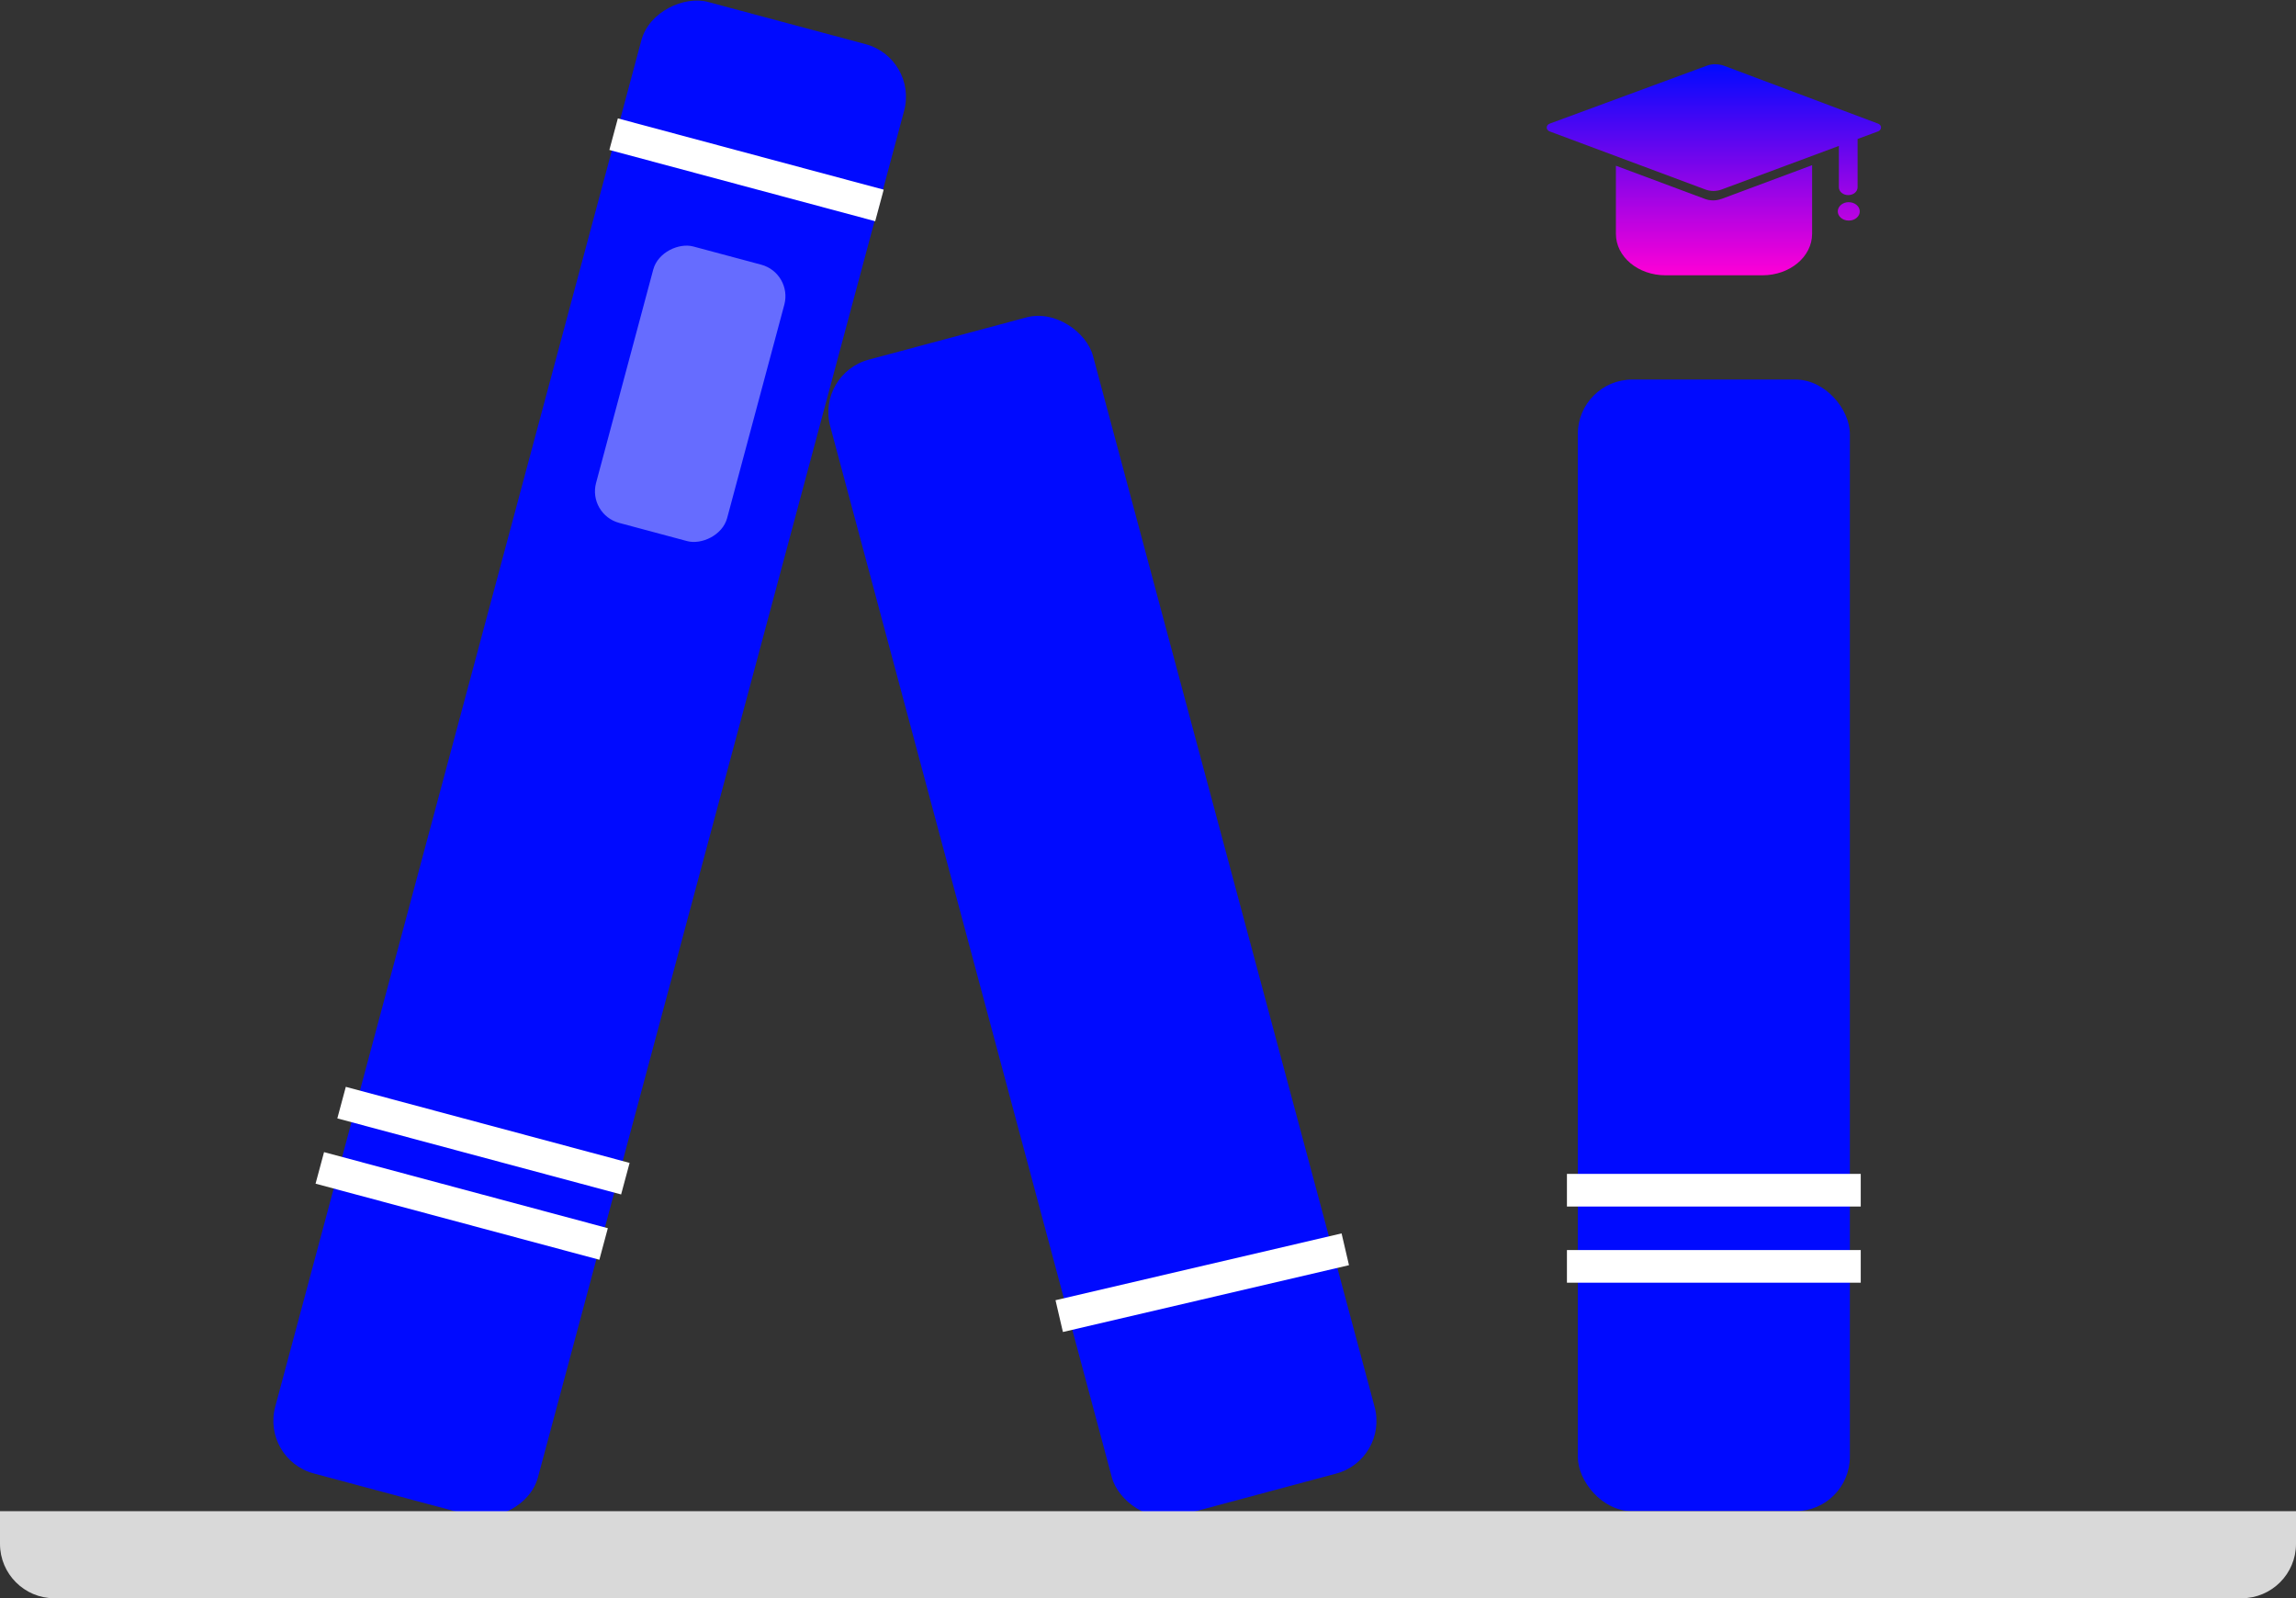
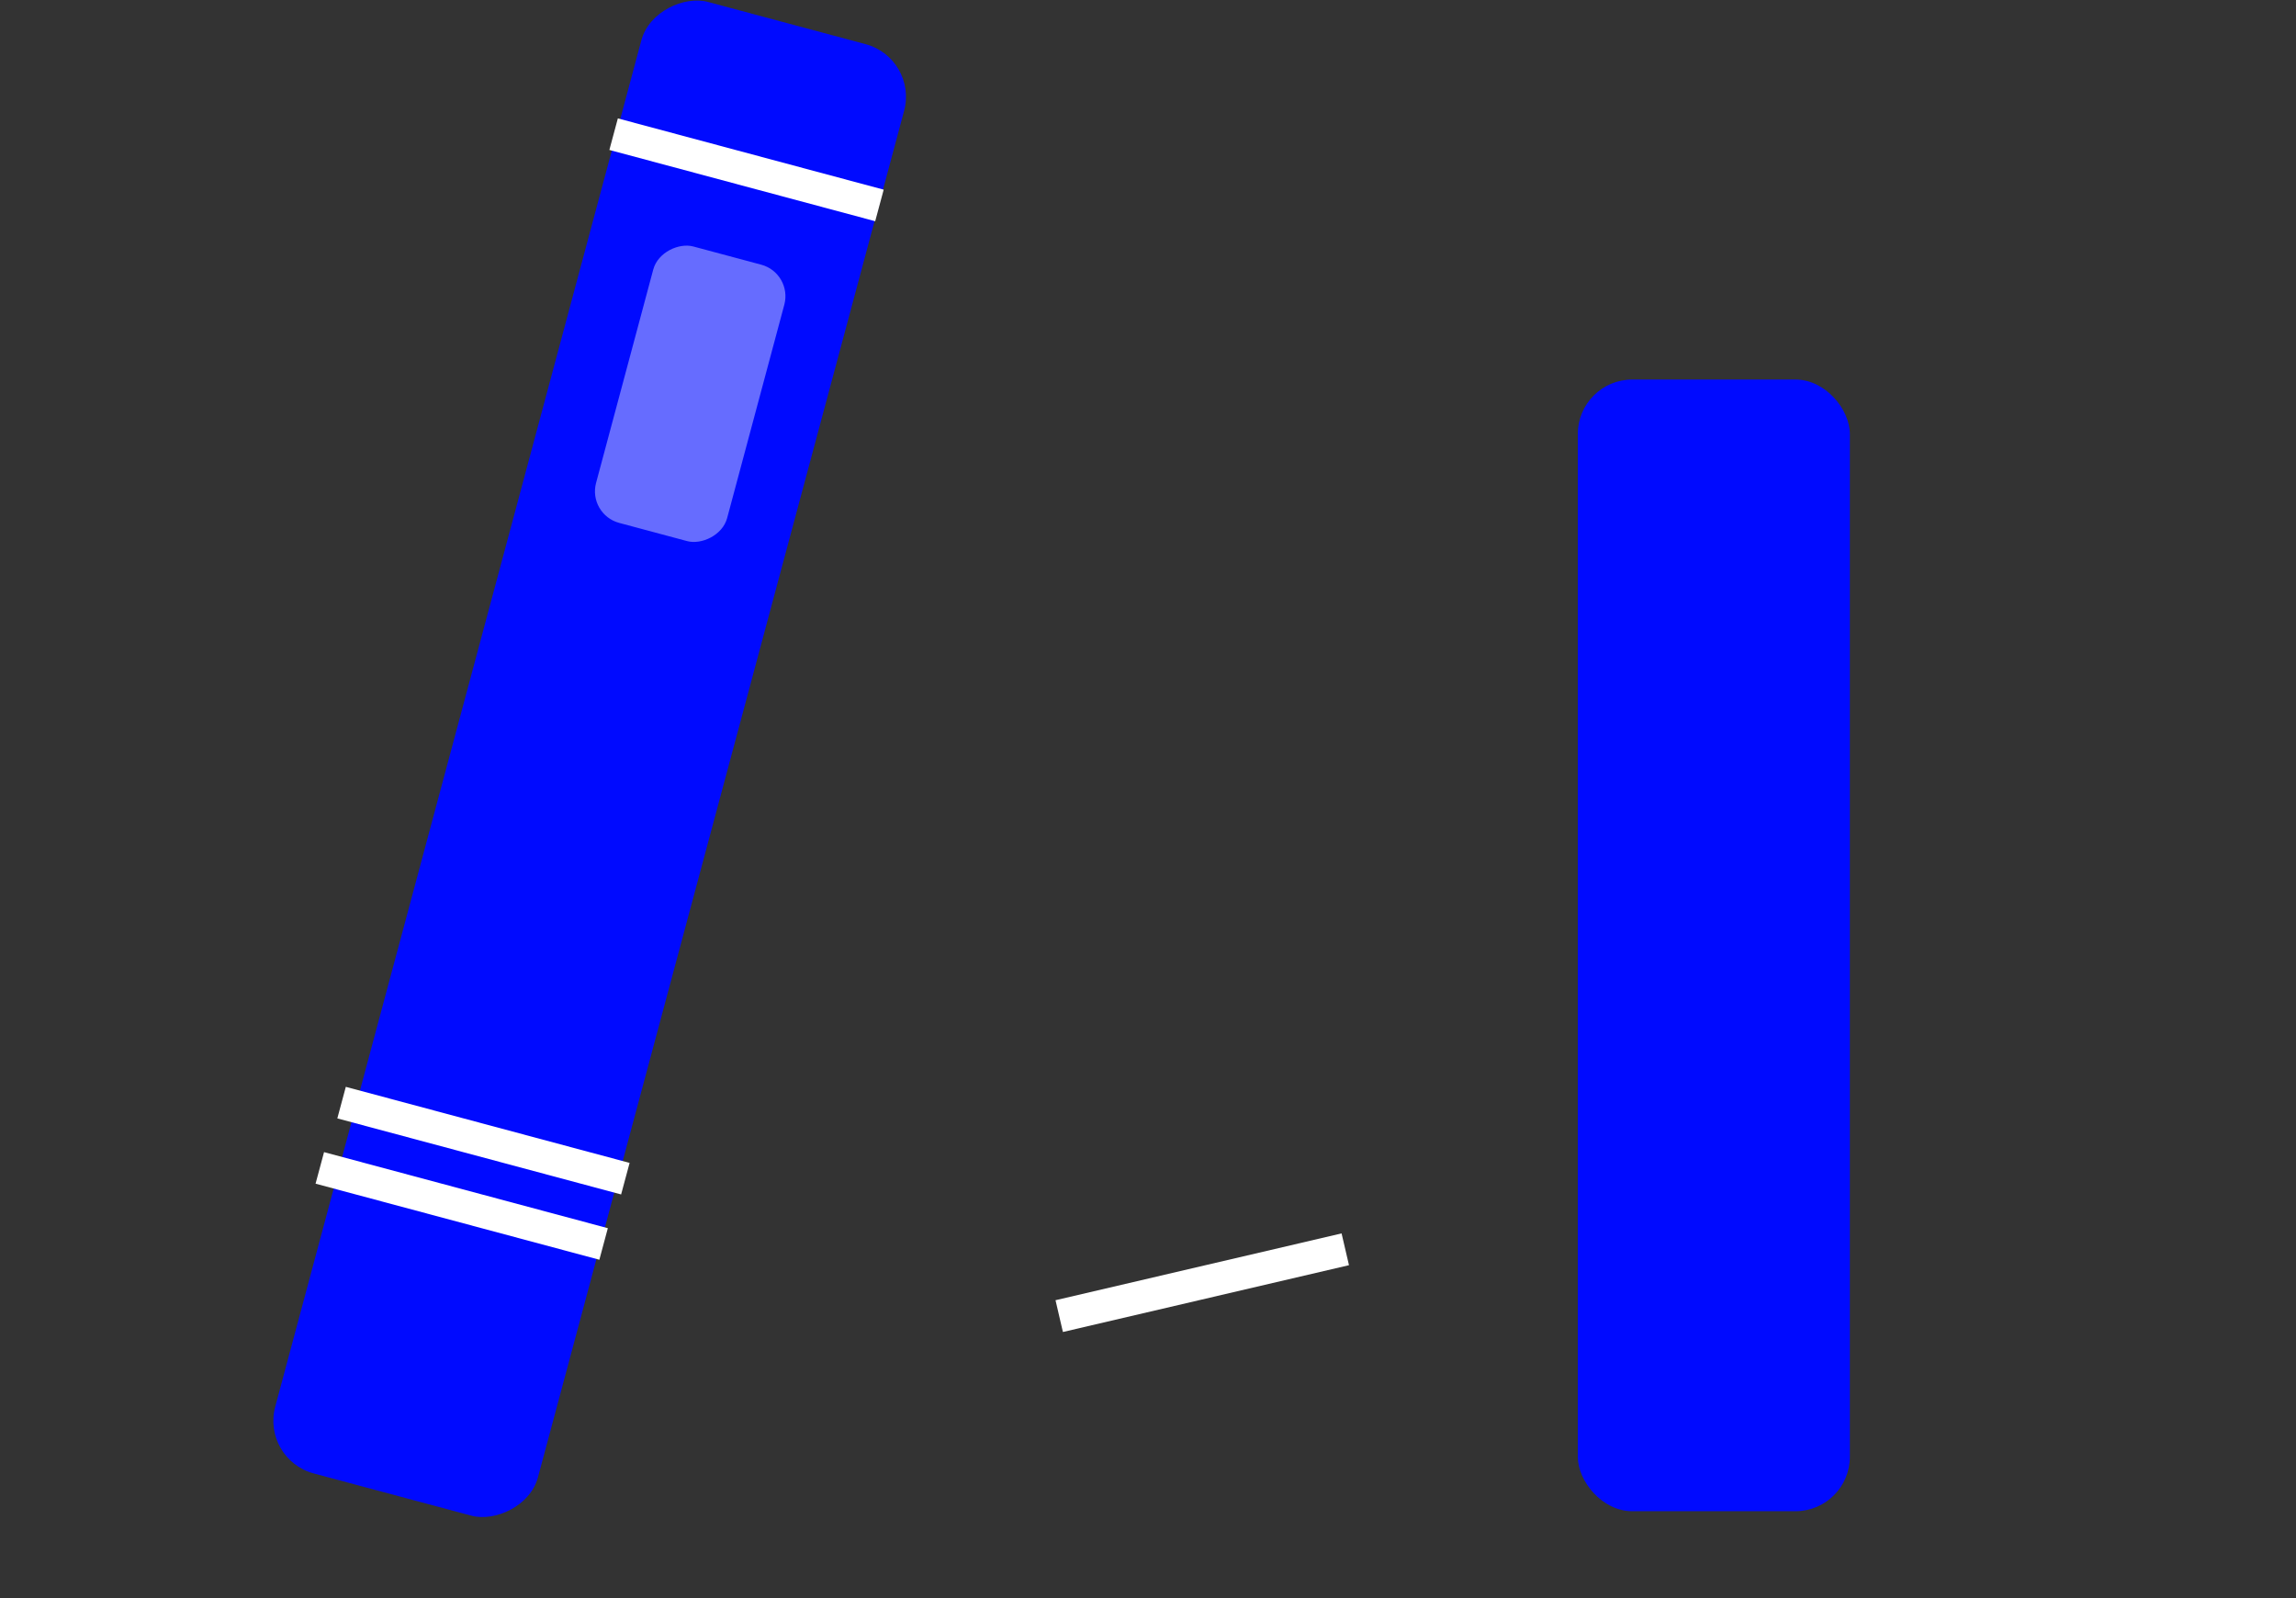
<svg xmlns="http://www.w3.org/2000/svg" id="uuid-d3088004-0e3b-4318-9f69-90de7105f4b5" viewBox="0 0 211 146.88">
  <rect x="0" y="0" width="211" height="146.88" fill="#333333" stroke="none" />
  <defs>
    <linearGradient id="uuid-1fd90909-b8f2-4a91-9ce9-494d7a23914b" x1="157.5" y1="5.9" x2="157.5" y2="25.3" gradientUnits="userSpaceOnUse">
      <stop offset="0" stop-color="#000aff" />
      <stop offset="1" stop-color="#ff00d6" />
    </linearGradient>
  </defs>
  <rect x="-15.81" y="57.23" width="140" height="25" rx="5" ry="5" transform="translate(-27.19 104.03) rotate(-75)" style="fill:#000aff;" />
  <path d="m29.78,105.88l26.08,6.99-.78,2.9-26.08-6.99.78-2.9Zm2-6l26.08,6.99-.78,2.9-26.08-6.99.78-2.9ZM56.78,10.88l24.43,6.55-.78,2.9-24.43-6.55.78-2.9Z" style="fill:#fff;" />
  <rect x="50.28" y="29.96" width="26.3" height="12.47" rx="3" ry="3" transform="translate(12.05 88.09) rotate(-75)" style="fill:rgba(255,255,255,.4);" />
-   <rect x="88.81" y="29.24" width="25" height="110" rx="5" ry="5" transform="translate(-18.35 29.09) rotate(-15)" style="fill:#000aff;" />
  <path d="m97,119.49l26.29-6.14.68,2.92-26.29,6.14-.68-2.92Z" style="fill:#fff;" />
  <rect x="145" y="34.88" width="25" height="104" rx="5" ry="5" style="fill:#000aff;" />
-   <path d="m144,114.88h27v3h-27v-3Zm0-7h27v3h-27v-3Z" style="fill:#fff;" />
-   <path d="m0,138.88h211v3c0,2.76-2.24,5-5,5H5c-2.76,0-5-2.24-5-5v-3Z" style="fill:#d9d9d9;" />
-   <path d="m166.53,15.19v6.3c0,2.1-2.04,3.81-4.56,3.81h-8.91c-2.52,0-4.56-1.7-4.56-3.81v-6.26l8.18,3.05c.48.18,1.03.18,1.51,0h.02s8.32-3.1,8.32-3.1Zm3.33,3.39c.56-.01,1.03.35,1.05.82.02.47-.42.86-.98.87-.02,0-.04,0-.06,0-.56-.01-1-.41-.98-.87.02-.45.45-.81.98-.82Zm-12.21-12.67h.02c.28,0,.55.05.81.15l14.11,5.3c.24.09.34.32.23.52-.05.09-.13.16-.24.2l-1.87.69v4.44c0,.4-.38.72-.86.72-.47,0-.86-.32-.86-.72h0v-3.8l-10.76,4c-.24.09-.49.13-.74.14h-.02c-.26,0-.52-.05-.76-.14l-14.29-5.33c-.24-.09-.34-.32-.24-.52.05-.09.13-.16.24-.2l14.4-5.31c.26-.1.54-.15.83-.15Z" style="fill:url(#uuid-1fd90909-b8f2-4a91-9ce9-494d7a23914b);" />
</svg>